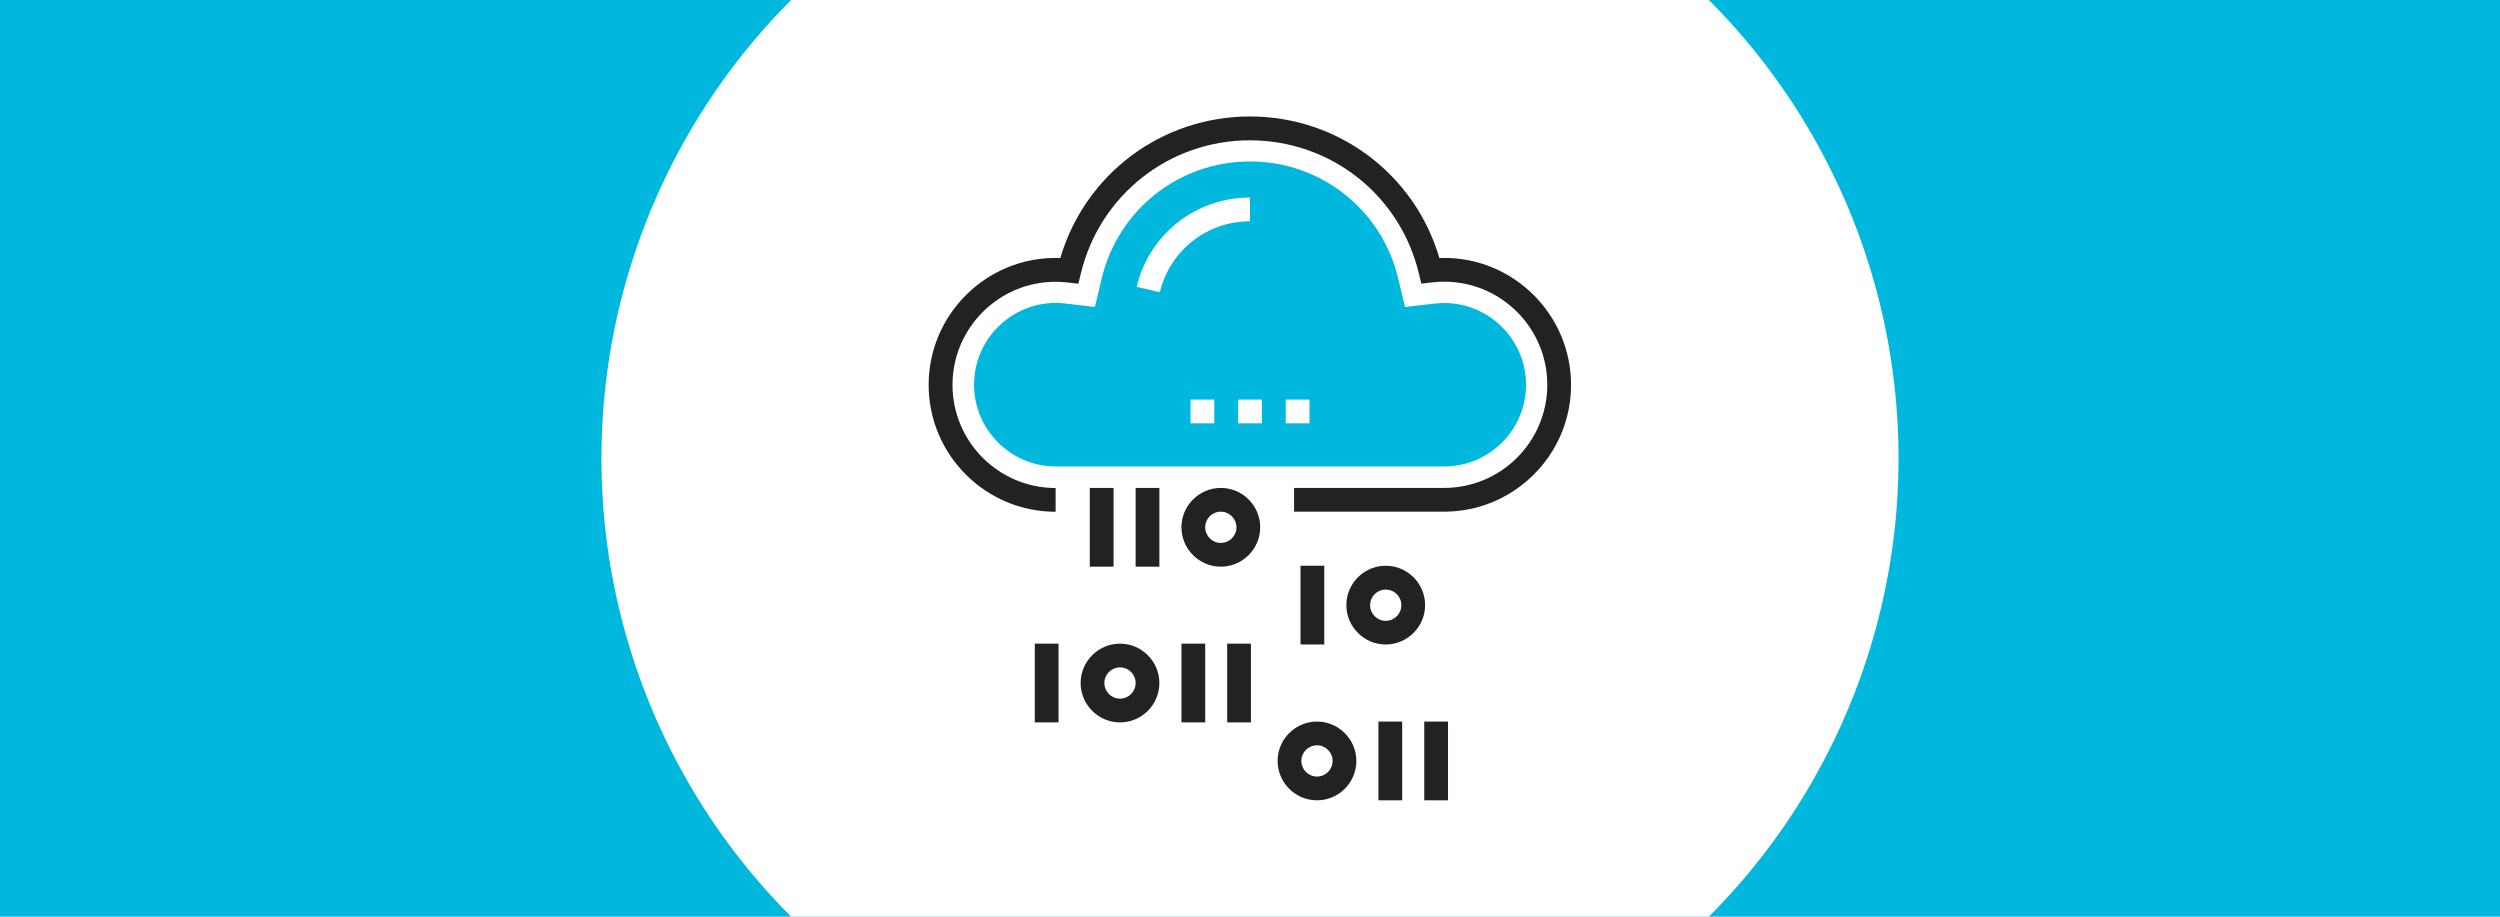
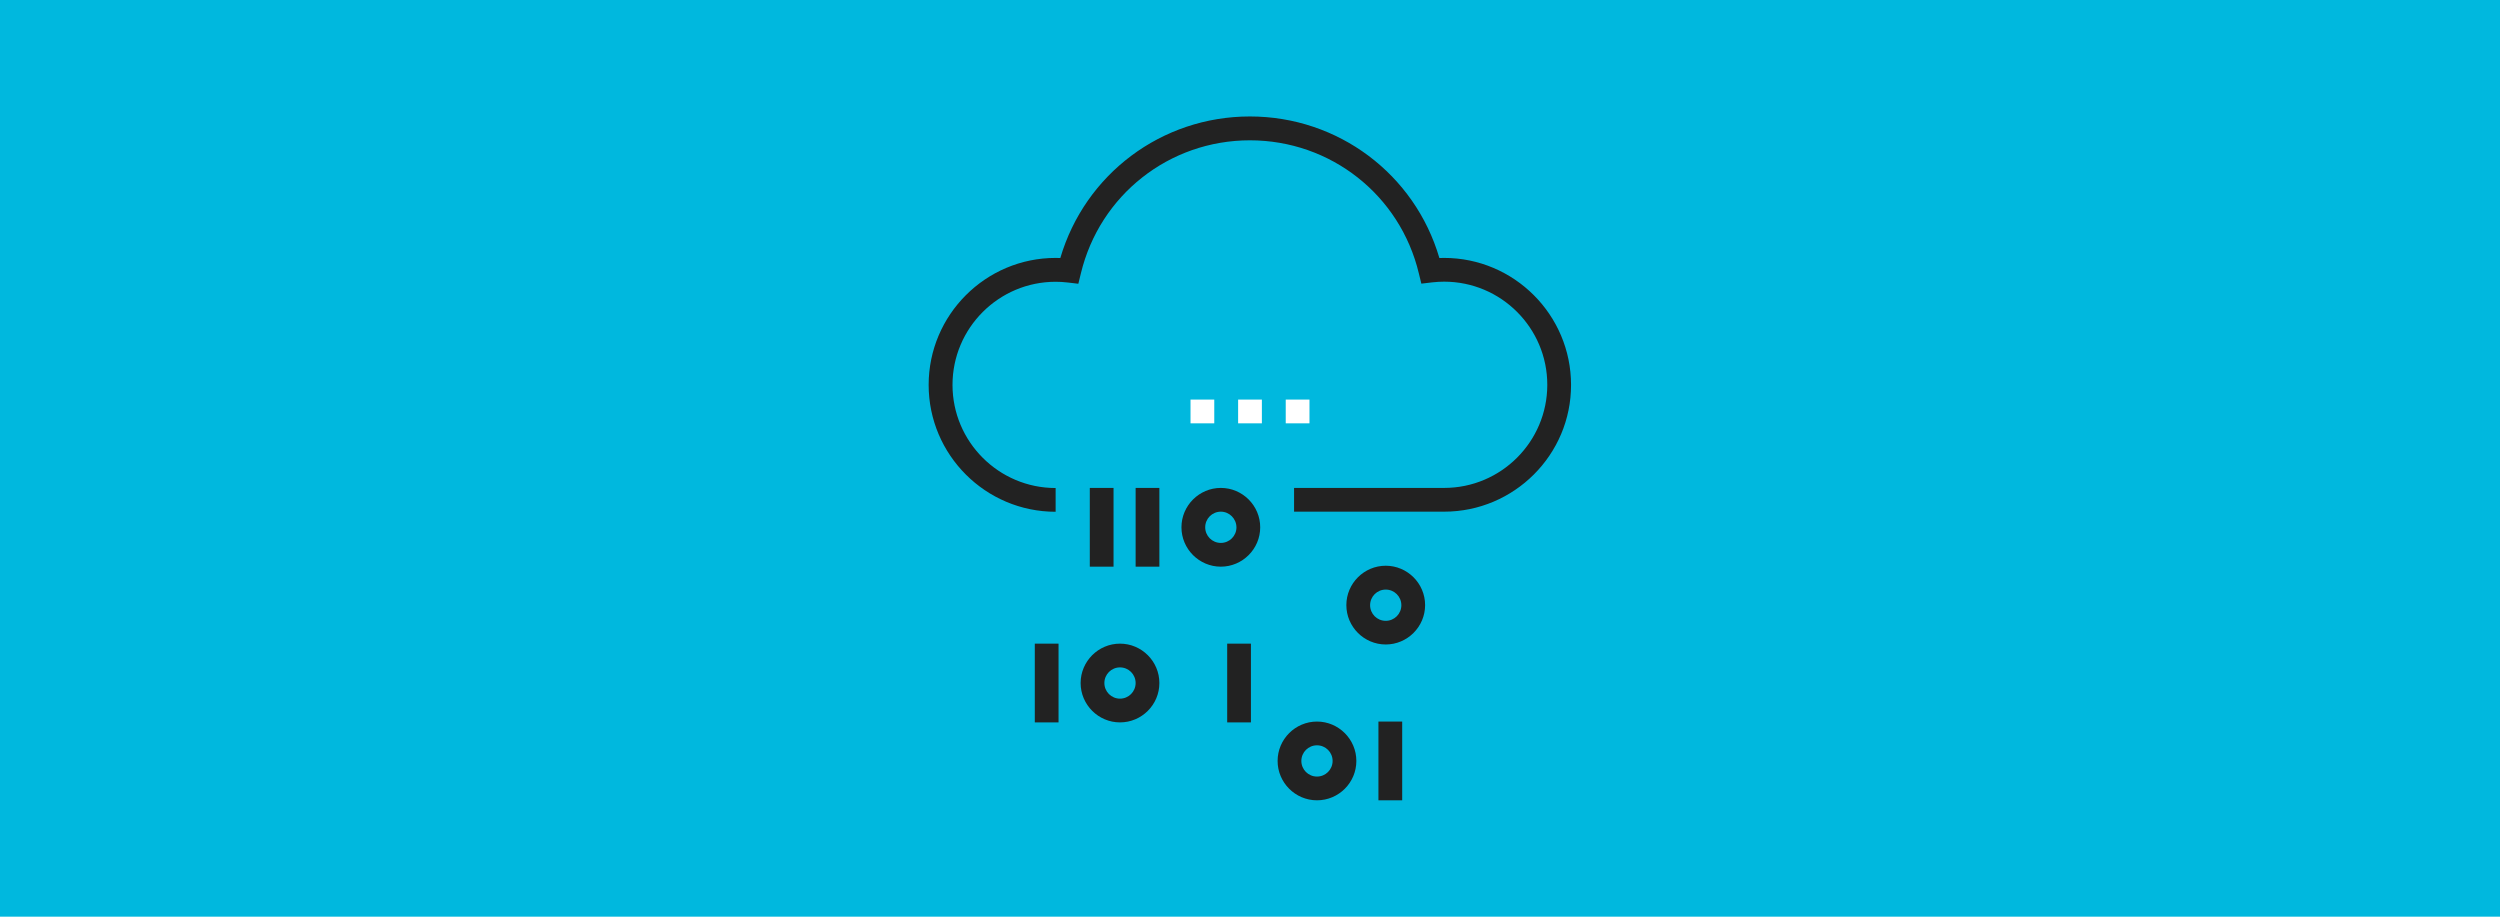
<svg xmlns="http://www.w3.org/2000/svg" xmlns:xlink="http://www.w3.org/1999/xlink" version="1.1" id="Layer_1" x="0px" y="0px" viewBox="0 0 2400 880" enable-background="new 0 0 2400 880" xml:space="preserve">
  <title>SEMArtboard 5</title>
  <rect fill="#00B8DE" width="2400" height="880" />
  <g>
    <defs>
-       <rect id="SVGID_1_" width="2400" height="880" />
-     </defs>
+       </defs>
    <clipPath id="SVGID_2_">
      <use xlink:href="#SVGID_1_" overflow="visible" />
    </clipPath>
    <g clip-path="url(#SVGID_2_)">
      <circle fill="#FFFFFF" cx="1200" cy="440" r="622.6" />
    </g>
  </g>
  <g>
    <path fill="#00B8DE" d="M1386.4,290.9c-2.7,0-5.9,0.2-9.5,0.6l-28.1,3.2l-6.6-27.6c-15.8-66-74.3-112.1-142.2-112.1   c-67.9,0-126.4,46.1-142.3,112.1l-6.6,27.6l-28.2-3.3c-3.5-0.4-6.6-0.6-9.3-0.6c-43.3,0-78.5,35.2-78.5,78.5   c0,43.3,35.2,78.5,78.5,78.5h372.9c43.3,0,78.5-35.2,78.5-78.5C1464.9,326.1,1429.7,290.9,1386.4,290.9z" />
-     <path fill="#FFFFFF" d="M1113.4,280.6l-22.2-5.3c12.1-50.5,56.9-85.7,108.8-85.7v22.8C1158.7,212.4,1123.1,240.5,1113.4,280.6z" />
    <g>
      <path fill="#222222" d="M1386.4,491.2h-144.1v-22.8h144.1c54.6,0,99-44.4,99-99c0-54.6-44.4-99-99-99c-3.6,0-7.4,0.2-11.8,0.7    l-10.1,1.2l-2.4-9.8c-18-75.3-84.7-127.8-162.2-127.8c-77.5,0-144.2,52.6-162.3,127.9l-2.4,9.8l-10.1-1.2    c-4.3-0.5-8.1-0.7-11.7-0.7c-54.6,0-99,44.4-99,99c0,54.6,44.4,99,99,99v22.8c-67.2,0-121.9-54.6-121.9-121.8    c0-67.2,54.7-121.9,121.9-121.9c1.5,0,2.9,0,4.5,0.1c23.7-80.5,97.2-135.9,182-135.9c84.8,0,158.3,55.4,181.9,135.9    c1.5-0.1,3.1-0.1,4.5-0.1c67.2,0,121.9,54.7,121.9,121.9C1508.3,436.5,1453.6,491.2,1386.4,491.2z" />
      <path fill="#222222" d="M1330.3,618.7c-20.8,0-37.8-17-37.8-37.8s17-37.8,37.8-37.8s37.8,17,37.8,37.8S1351.1,618.7,1330.3,618.7z     M1330.3,566c-8.3,0-15,6.7-15,15c0,8.3,6.7,15,15,15c8.3,0,15-6.7,15-15C1345.3,572.7,1338.6,566,1330.3,566z" />
-       <rect x="1248.5" y="543.1" fill="#222222" width="22.8" height="75.6" />
      <path fill="#222222" d="M1172,544c-20.8,0-37.8-17-37.8-37.8c0-20.8,17-37.8,37.8-37.8s37.8,17,37.8,37.8    C1209.8,527,1192.8,544,1172,544z M1172,491.2c-8.3,0-15,6.7-15,15c0,8.3,6.7,15,15,15c8.3,0,15-6.7,15-15    C1186.9,497.9,1180.2,491.2,1172,491.2z" />
      <rect x="1090.2" y="468.4" fill="#222222" width="22.8" height="75.6" />
      <rect x="1046.2" y="468.4" fill="#222222" width="22.8" height="75.6" />
      <path fill="#222222" d="M1075.2,693.5c-20.8,0-37.8-17-37.8-37.8c0-20.8,17-37.8,37.8-37.8c20.8,0,37.8,17,37.8,37.8    C1113,676.6,1096,693.5,1075.2,693.5z M1075.2,640.7c-8.3,0-15,6.7-15,15c0,8.3,6.7,15,15,15c8.3,0,15-6.7,15-15    C1090.2,647.4,1083.5,640.7,1075.2,640.7z" />
-       <rect x="1134.2" y="617.9" fill="#222222" width="22.8" height="75.6" />
      <rect x="993.4" y="617.9" fill="#222222" width="22.8" height="75.6" />
      <rect x="1178.1" y="617.9" fill="#222222" width="22.8" height="75.6" />
      <path fill="#222222" d="M1264.3,768.3c-20.8,0-37.8-17-37.8-37.8c0-20.8,17-37.8,37.8-37.8c20.8,0,37.8,17,37.8,37.8    C1302.1,751.3,1285.2,768.3,1264.3,768.3z M1264.3,715.5c-8.3,0-15,6.7-15,15c0,8.3,6.7,15,15,15c8.3,0,15-6.7,15-15    S1272.6,715.5,1264.3,715.5z" />
-       <rect x="1367.3" y="692.7" fill="#222222" width="22.8" height="75.6" />
      <rect x="1323.3" y="692.7" fill="#222222" width="22.8" height="75.6" />
    </g>
    <g>
      <rect x="1234.3" y="383.6" fill="#FFFFFF" width="22.8" height="22.8" />
      <rect x="1188.6" y="383.6" fill="#FFFFFF" width="22.8" height="22.8" />
      <rect x="1142.9" y="383.6" fill="#FFFFFF" width="22.8" height="22.8" />
    </g>
  </g>
</svg>